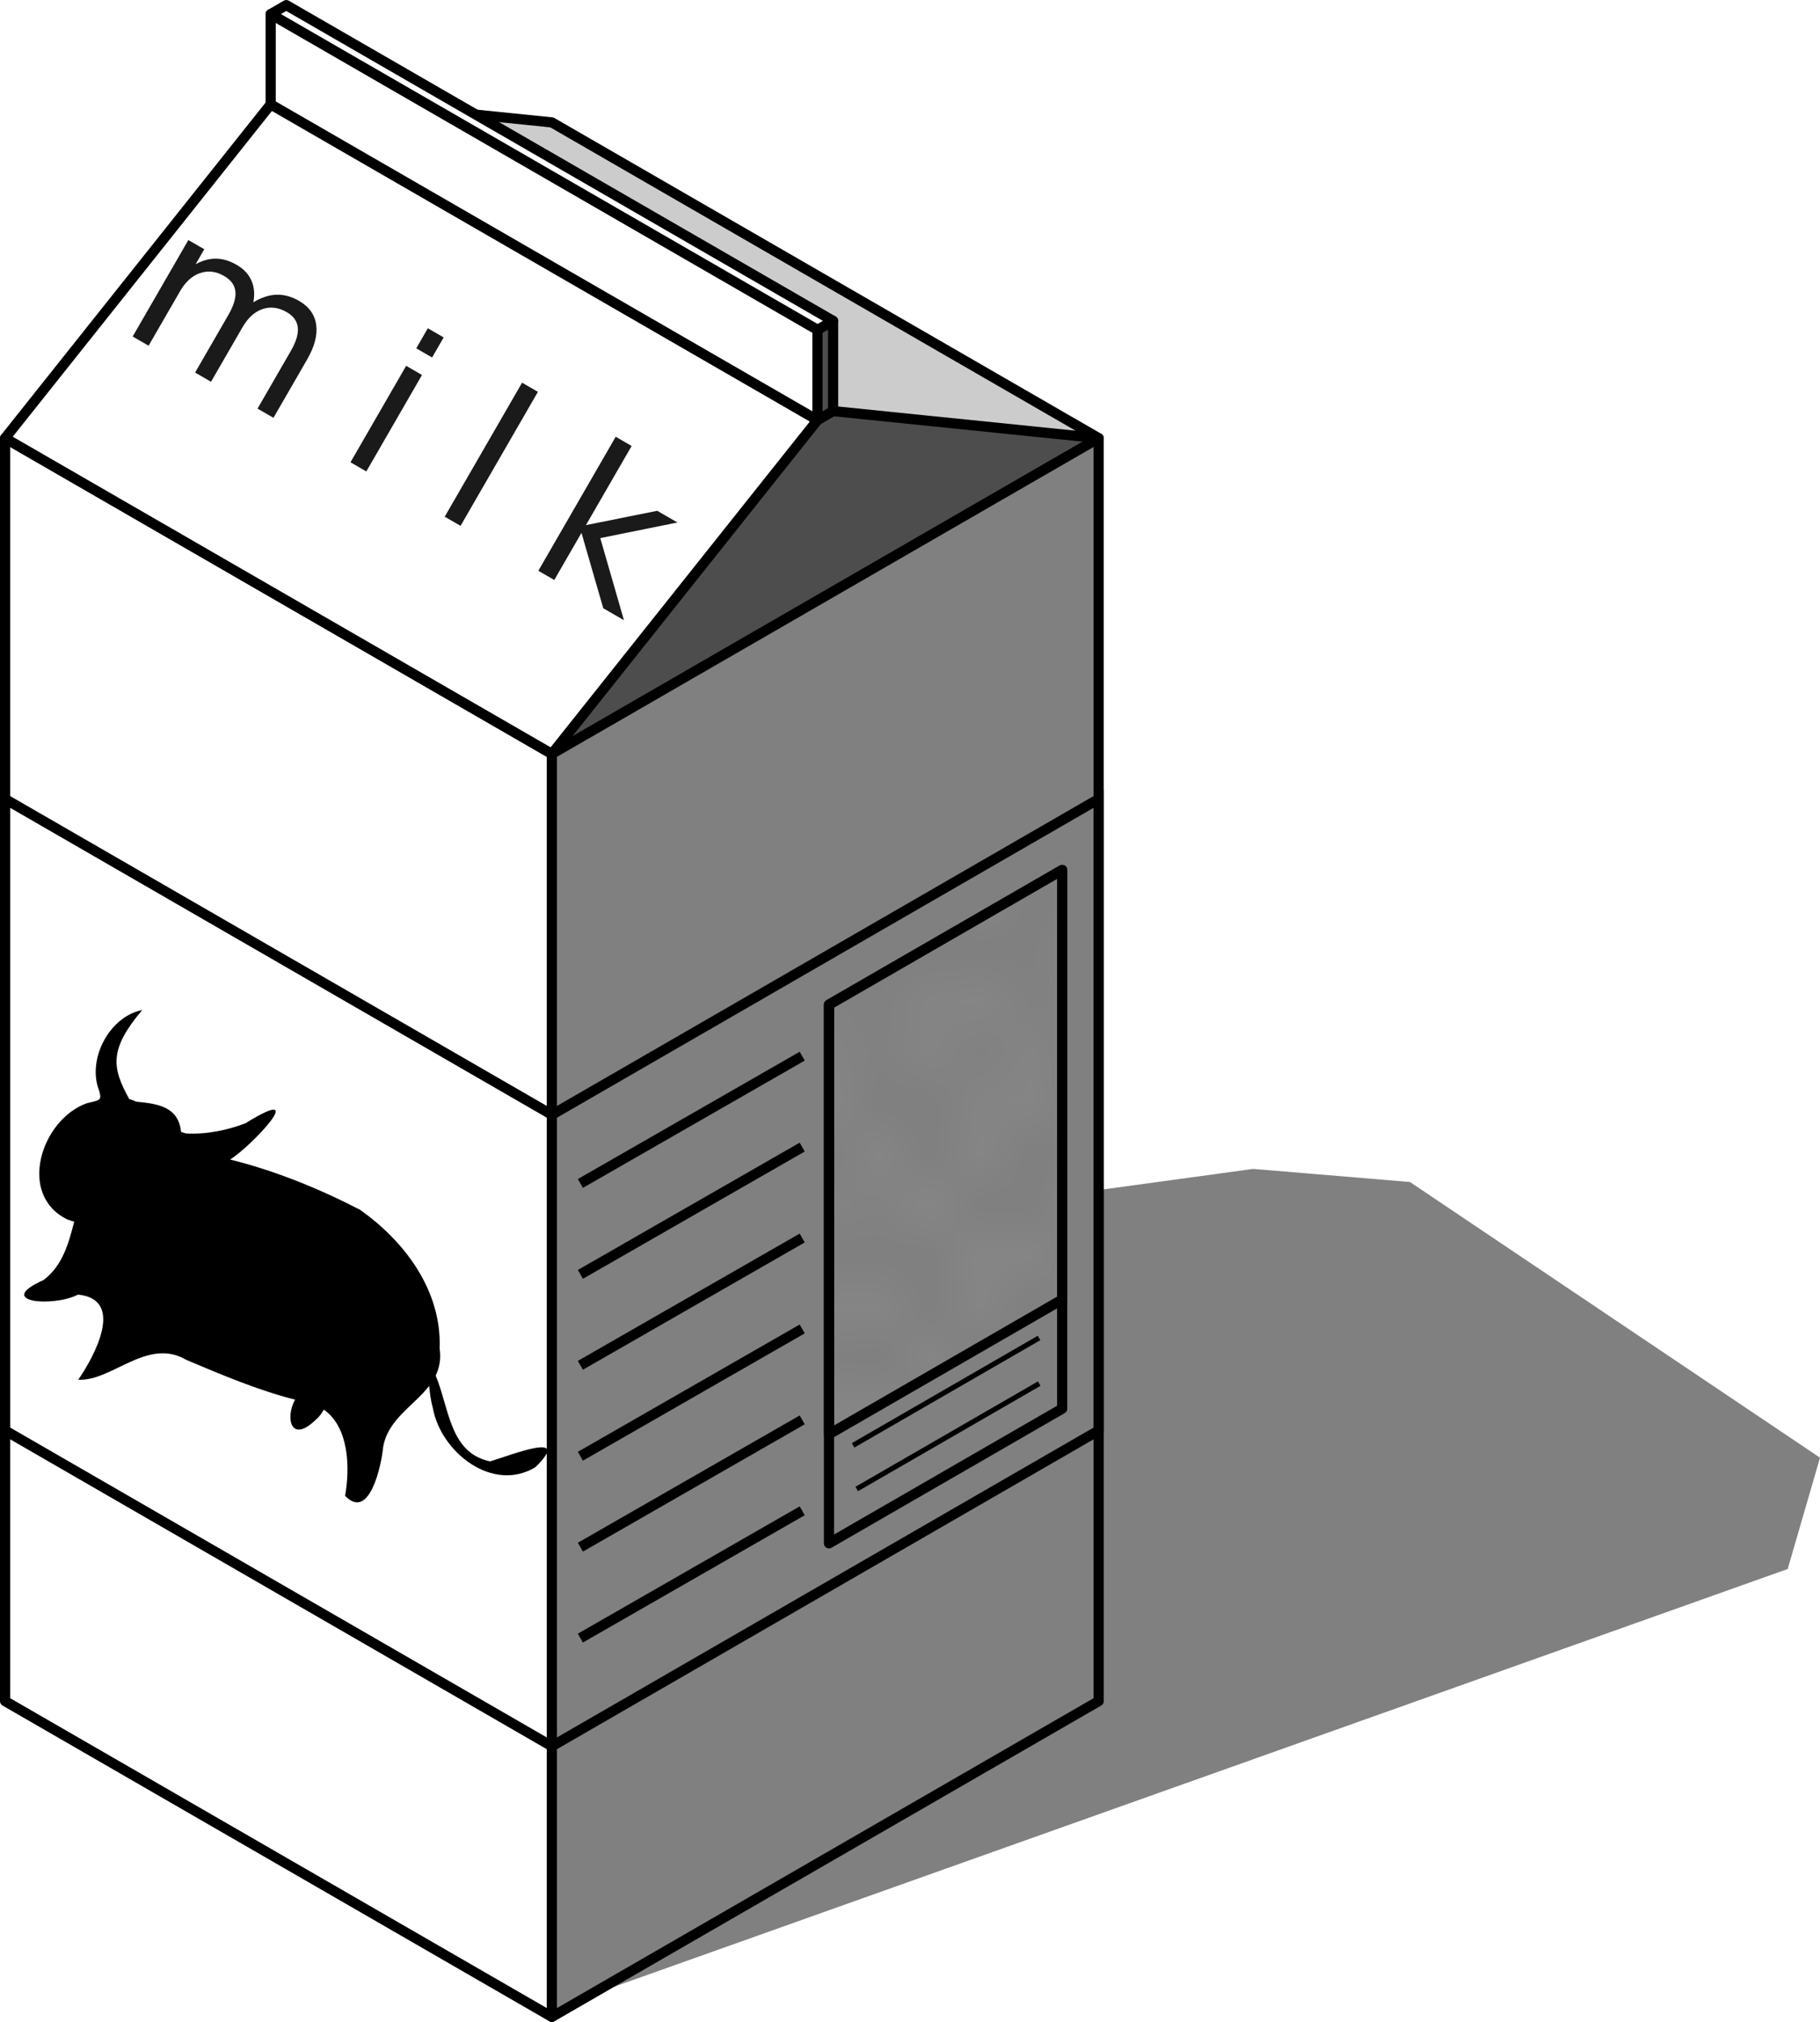
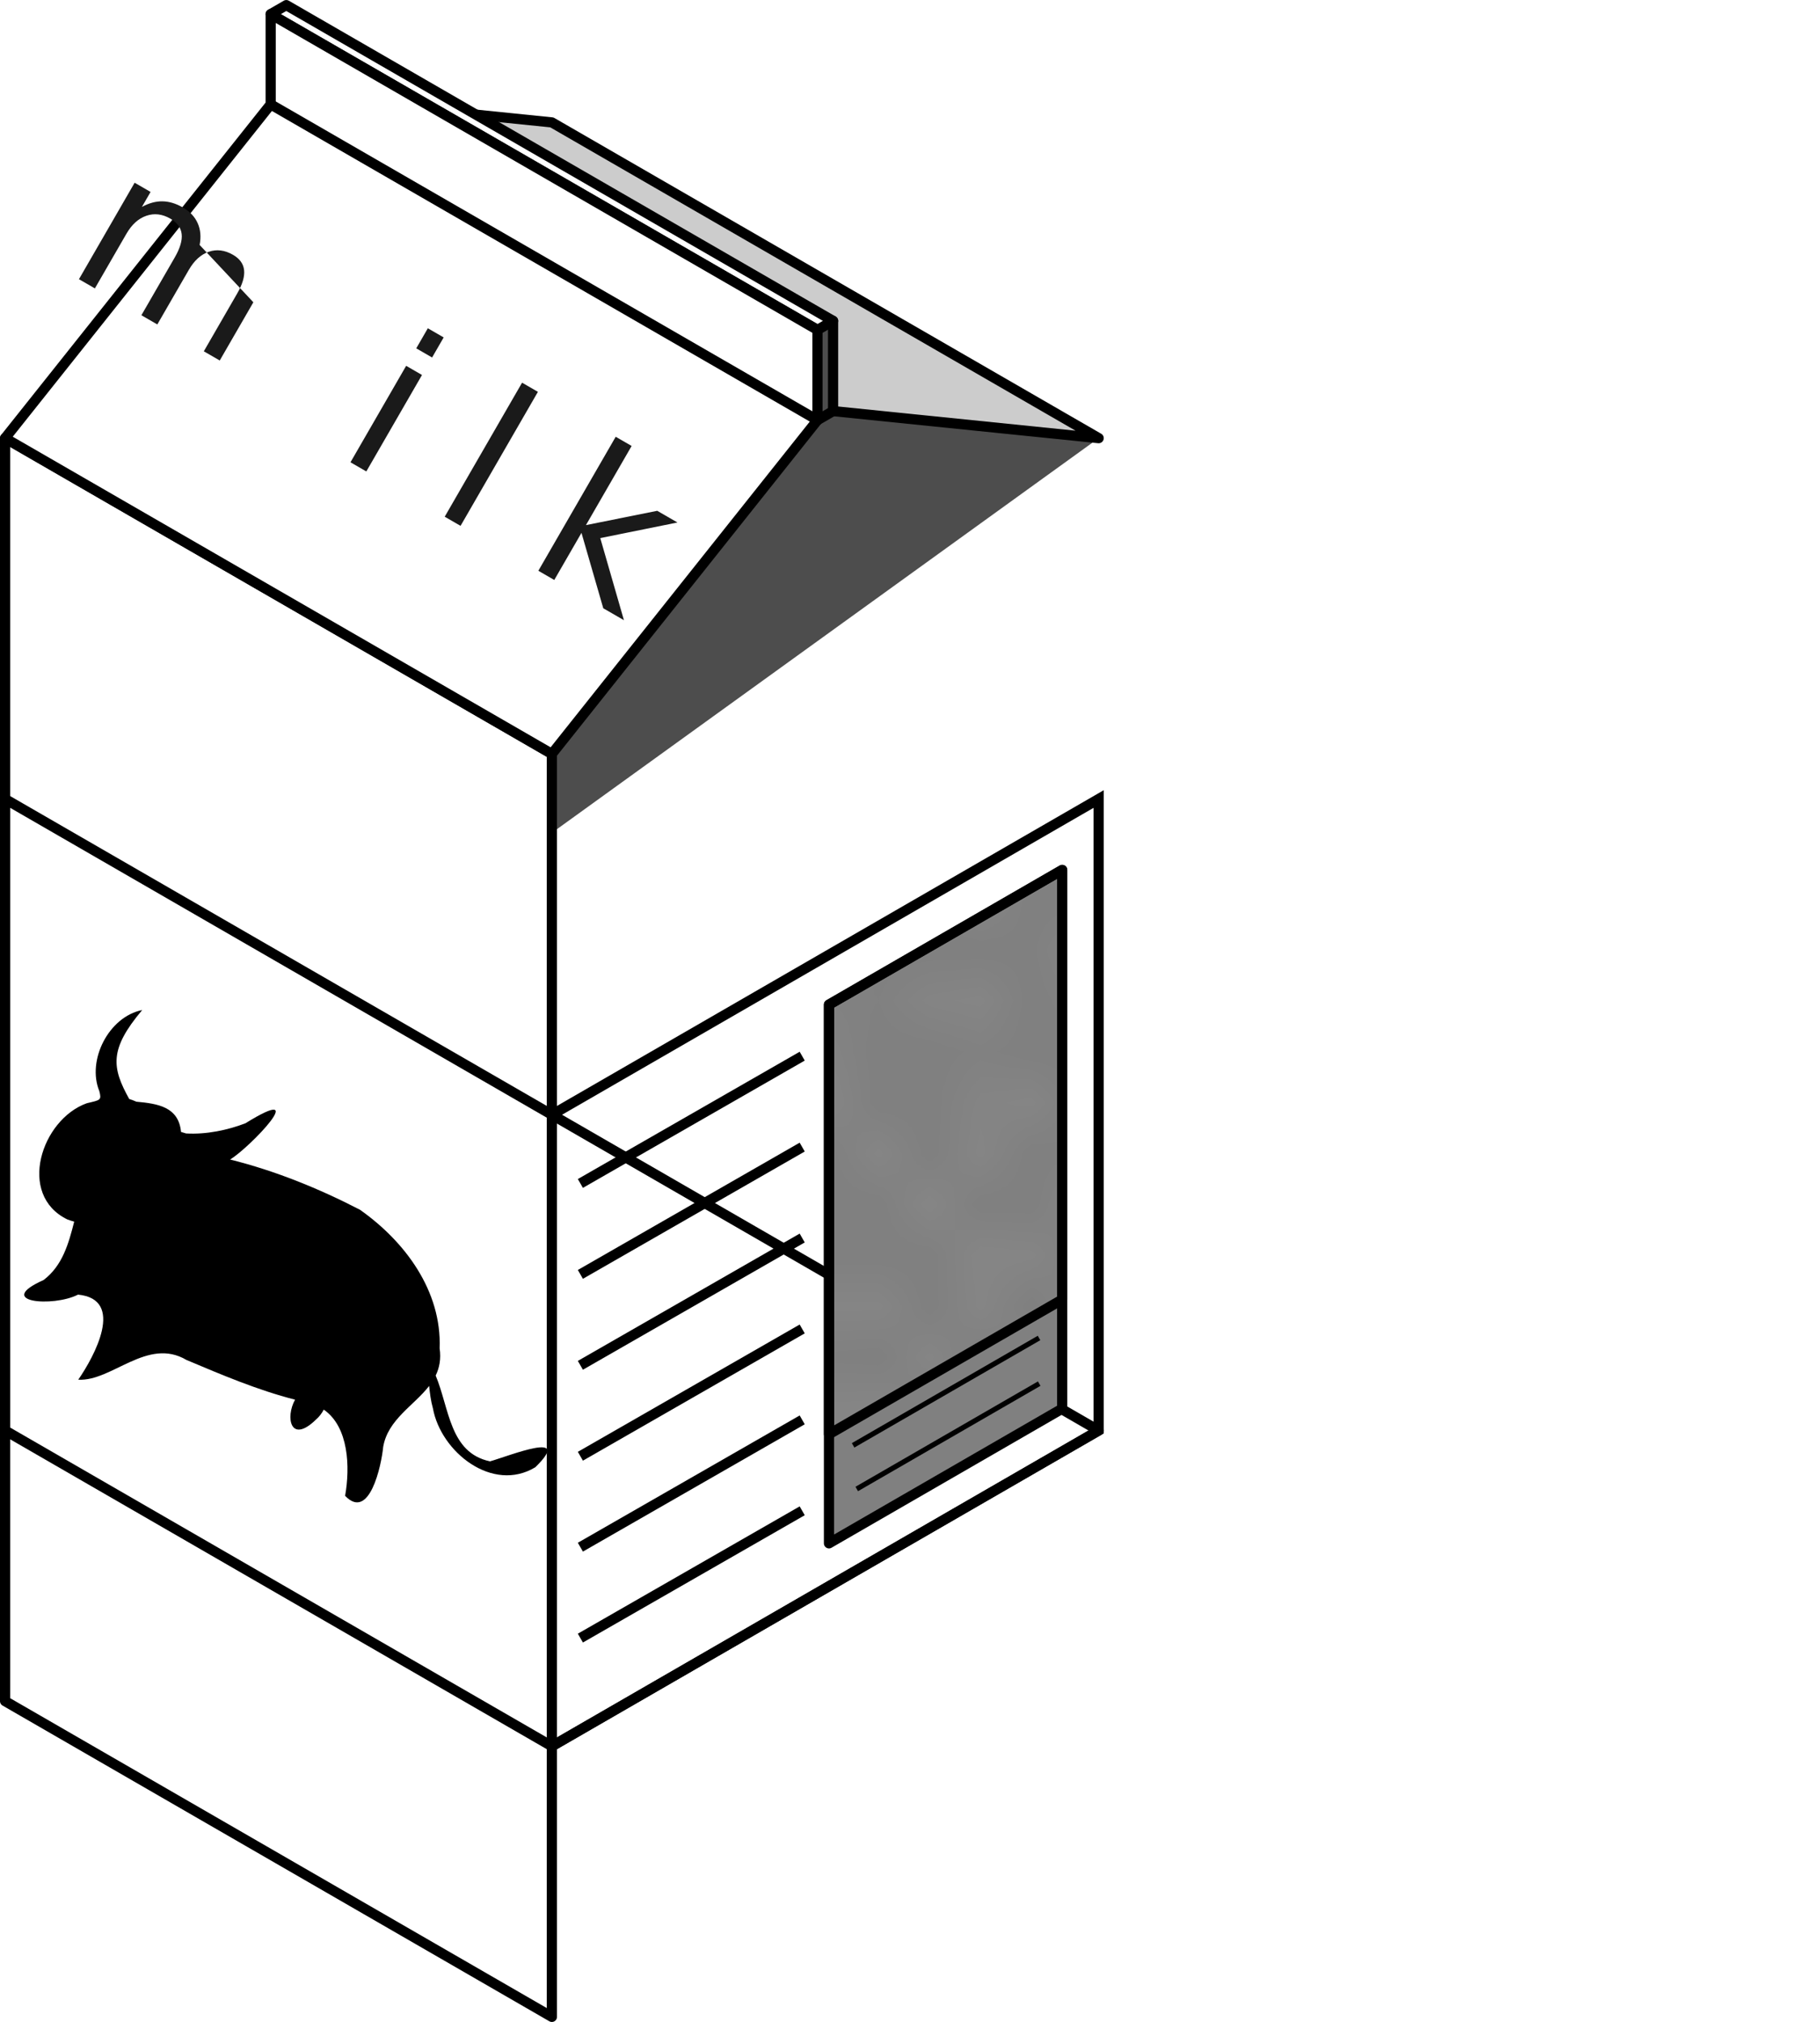
<svg xmlns="http://www.w3.org/2000/svg" xmlns:ns1="http://www.inkscape.org/namespaces/inkscape" xmlns:ns2="http://sodipodi.sourceforge.net/DTD/sodipodi-0.dtd" xmlns:xlink="http://www.w3.org/1999/xlink" width="357.482" height="397.083" id="svg2" version="1.1" ns1:version="0.48.1 r9760" ns2:docname="cajaDeLeche.svg">
  <defs id="defs4">
    <pattern ns1:collect="always" xlink:href="#Polkadots-medwhite" id="pattern5827" patternTransform="scale(10,10)" />
    <pattern ns1:stockid="Polka dots, medium white" id="Polkadots-medwhite" patternTransform="translate(0,0) scale(10,10)" height="10" width="10" patternUnits="userSpaceOnUse" ns1:collect="always">
      <circle id="circle4902" r="0.15" cy="0.810" cx="2.567" style="fill:white;stroke:none" />
      <circle id="circle4904" r="0.15" cy="2.33" cx="3.048" style="fill:white;stroke:none" />
      <circle id="circle4906" r="0.15" cy="2.415" cx="4.418" style="fill:white;stroke:none" />
      <circle id="circle4908" r="0.15" cy="3.029" cx="1.844" style="fill:white;stroke:none" />
      <circle id="circle4910" r="0.15" cy="1.363" cx="6.08" style="fill:white;stroke:none" />
      <circle id="circle4912" r="0.15" cy="4.413" cx="5.819" style="fill:white;stroke:none" />
      <circle id="circle4914" r="0.15" cy="4.048" cx="4.305" style="fill:white;stroke:none" />
-       <circle id="circle4916" r="0.15" cy="3.045" cx="5.541" style="fill:white;stroke:none" />
      <circle id="circle4918" r="0.15" cy="5.527" cx="4.785" style="fill:white;stroke:none" />
      <circle id="circle4920" r="0.15" cy="5.184" cx="2.667" style="fill:white;stroke:none" />
      <circle id="circle4922" r="0.15" cy="1.448" cx="7.965" style="fill:white;stroke:none" />
      <circle id="circle4924" r="0.15" cy="5.049" cx="7.047" style="fill:white;stroke:none" />
      <circle id="circle4926" r="0.15" cy="0.895" cx="4.340" style="fill:white;stroke:none" />
      <circle id="circle4928" r="0.15" cy="0.340" cx="7.125" style="fill:white;stroke:none" />
      <circle id="circle4930" r="0.15" cy="1.049" cx="9.553" style="fill:white;stroke:none" />
      <circle id="circle4932" r="0.15" cy="2.689" cx="7.006" style="fill:white;stroke:none" />
      <circle id="circle4934" r="0.15" cy="2.689" cx="8.909" style="fill:white;stroke:none" />
      <circle id="circle4936" r="0.15" cy="4.407" cx="9.315" style="fill:white;stroke:none" />
      <circle id="circle4938" r="0.15" cy="3.870" cx="7.820" style="fill:white;stroke:none" />
      <circle id="circle4940" r="0.15" cy="5.948" cx="8.270" style="fill:white;stroke:none" />
      <circle id="circle4942" r="0.15" cy="7.428" cx="7.973" style="fill:white;stroke:none" />
      <circle id="circle4944" r="0.15" cy="8.072" cx="9.342" style="fill:white;stroke:none" />
      <circle id="circle4946" r="0.15" cy="9.315" cx="8.206" style="fill:white;stroke:none" />
      <circle id="circle4948" r="0.15" cy="9.475" cx="9.682" style="fill:white;stroke:none" />
      <circle id="circle4950" r="0.15" cy="6.186" cx="9.688" style="fill:white;stroke:none" />
      <circle id="circle4952" r="0.15" cy="6.296" cx="3.379" style="fill:white;stroke:none" />
      <circle id="circle4954" r="0.15" cy="8.204" cx="2.871" style="fill:white;stroke:none" />
      <circle id="circle4956" r="0.15" cy="8.719" cx="4.59" style="fill:white;stroke:none" />
      <circle id="circle4958" r="0.15" cy="9.671" cx="3.181" style="fill:white;stroke:none" />
      <circle id="circle4960" r="0.15" cy="7.315" cx="5.734" style="fill:white;stroke:none" />
      <circle id="circle4962" r="0.15" cy="6.513" cx="6.707" style="fill:white;stroke:none" />
      <circle id="circle4964" r="0.15" cy="9.670" cx="5.730" style="fill:white;stroke:none" />
      <circle id="circle4966" r="0.15" cy="8.373" cx="6.535" style="fill:white;stroke:none" />
      <circle id="circle4968" r="0.15" cy="7.154" cx="4.37" style="fill:white;stroke:none" />
      <circle id="circle4970" r="0.15" cy="7.25" cx="0.622" style="fill:white;stroke:none" />
      <circle id="circle4972" r="0.15" cy="5.679" cx="0.831" style="fill:white;stroke:none" />
      <circle id="circle4974" r="0.15" cy="8.519" cx="1.257" style="fill:white;stroke:none" />
-       <circle id="circle4976" r="0.15" cy="6.877" cx="1.989" style="fill:white;stroke:none" />
      <circle id="circle4978" r="0.15" cy="3.181" cx="0.374" style="fill:white;stroke:none" />
      <circle id="circle4980" r="0.15" cy="1.664" cx="1.166" style="fill:white;stroke:none" />
      <circle id="circle4982" r="0.15" cy="0.093" cx="1.151" style="fill:white;stroke:none" />
      <circle id="circle4984" r="0.15" cy="10.093" cx="1.151" style="fill:white;stroke:none" />
      <circle id="circle4986" r="0.15" cy="4.451" cx="1.302" style="fill:white;stroke:none" />
-       <circle id="circle4988" r="0.15" cy="3.763" cx="3.047" style="fill:white;stroke:none" />
    </pattern>
    <linearGradient id="linearGradient3003">
      <stop style="stop-color:#ffffff;stop-opacity:1;" offset="0" id="stop3005" />
      <stop style="stop-color:#d6d6d6;stop-opacity:1;" offset="1" id="stop3007" />
    </linearGradient>
  </defs>
  <ns2:namedview id="base" pagecolor="#ffffff" bordercolor="#666666" borderopacity="1.0" ns1:pageopacity="0.0" ns1:pageshadow="2" ns1:zoom="1.4" ns1:cx="68.991297" ns1:cy="193.46861" ns1:document-units="px" ns1:current-layer="layer1" showgrid="true" ns1:window-width="1440" ns1:window-height="867" ns1:window-x="0" ns1:window-y="0" ns1:window-maximized="1" showguides="true" ns1:guide-bbox="true" fit-margin-top="0" fit-margin-left="0" fit-margin-right="0" fit-margin-bottom="0" />
  <g ns1:label="Layer 1" ns1:groupmode="layer" id="layer1" transform="translate(-152.432,-328.52)">
    <g id="g6408">
      <g id="g6368">
        <g id="g6329">
          <g id="g6291">
            <g id="g6254">
              <g id="g6218">
                <g id="g6183">
                  <g id="g6149">
                    <g id="g6116">
                      <g id="g6084">
                        <g id="g6053">
                          <g id="g6023">
                            <g id="g5994">
-                               <path ns2:nodetypes="ccccccc" ns1:connector-curvature="0" id="path3034" d="m 260.714,723.076 242.857,-86.429 6.343,-21.857 -80.543,-54.143 -30.8,-2.571 -151.429,20.714 z" style="fill:#808080;stroke:none" />
                              <path ns1:connector-curvature="0" id="path2998" d="M 291.516,370.276 245.488,503.15 368.231,414.567 z" style="fill:#4d4d4d;stroke:none" />
                              <path ns2:nodetypes="cccccc" ns1:connector-curvature="0" id="path3001" d="m 316.065,391.535 0,17.717 52.166,5.315 -107.401,-62.008 -52.166,-5.315 z" style="fill:#cccccc;stroke:#000000;stroke-width:2;stroke-linecap:round;stroke-linejoin:round;stroke-opacity:1" />
                              <path ns1:connector-curvature="0" id="path2987" d="M 153.43,609.449 260.83,671.457 368.231,609.449 260.83,547.441 153.43,609.449 z" style="fill:#ffffff;stroke:#000000;stroke-width:2;stroke-linecap:round;stroke-linejoin:round;stroke-opacity:1" />
                              <path ns2:nodetypes="ccccc" ns1:connector-curvature="0" id="path2989" d="m 153.43,662.598 107.401,62.008 0,-248.031 -107.401,-62.008 z" style="fill:#ffffff;fill-opacity:1;stroke:#000000;stroke-width:2;stroke-linecap:round;stroke-linejoin:round;stroke-opacity:1" />
-                               <path ns2:nodetypes="ccccc" ns1:connector-curvature="0" id="path2991" d="m 260.83,476.575 107.401,-62.008 0,248.031 -107.401,62.008 z" style="fill:#808080;stroke:#000000;stroke-width:2;stroke-linecap:round;stroke-linejoin:round;stroke-opacity:1" />
                              <path ns1:connector-curvature="0" id="path2995" d="m 312.997,393.307 -107.401,-62.008 3.069,-1.772 107.401,62.008 z" style="fill:#ffffff;stroke:#000000;stroke-width:2;stroke-linecap:round;stroke-linejoin:round;stroke-opacity:1" />
                              <path ns1:connector-curvature="0" id="path2997" d="m 312.997,393.307 0,17.717 -52.166,65.551 -107.401,-62.008 52.166,-65.551 0,-17.717 z" style="fill:#ffffff;fill-opacity:1;stroke:#000000;stroke-width:2;stroke-linecap:round;stroke-linejoin:round;stroke-opacity:1" />
                              <path ns1:connector-curvature="0" id="path2999" d="m 312.997,411.024 -107.401,-62.008 0,0" style="fill:#ffffff;stroke:#000000;stroke-width:2;stroke-linecap:round;stroke-linejoin:round;stroke-opacity:1" />
                              <path ns1:connector-curvature="0" id="path3779" d="m 316.065,409.252 -3.069,1.772" style="fill:none;stroke:#000000;stroke-width:2;stroke-linecap:butt;stroke-linejoin:miter;stroke-opacity:1" />
                              <path ns1:connector-curvature="0" id="path3800" d="m 153.43,485.433 107.401,62.008 107.401,-62.008 0,124.016 L 260.83,671.457 153.43,609.449 z" style="fill:none;stroke:#000000;stroke-width:2;stroke-linecap:butt;stroke-linejoin:miter;stroke-opacity:1" />
                              <g id="text3015" style="font-size:40px;font-style:normal;font-weight:normal;line-height:125%;letter-spacing:10.28px;word-spacing:0px;fill:#1a1a1a;fill-opacity:1;stroke:none;font-family:Sans" transform="matrix(0.866,0.5,-0.5,0.866,0,0)">
-                                 <path id="path5851" style="" d="m 369.059,234.819 c 0.898,-1.615 1.973,-2.806 3.223,-3.574 1.25,-0.768 2.721,-1.152 4.414,-1.152 2.279,2e-5 4.036,0.801 5.273,2.402 1.237,1.589 1.855,3.854 1.855,6.797 l 0,13.203 -3.613,0 0,-13.086 c -3e-5,-2.096 -0.371,-3.652 -1.113,-4.668 -0.742,-1.016 -1.875,-1.523 -3.398,-1.523 -1.862,2e-5 -3.333,0.619 -4.414,1.855 -1.081,1.237 -1.621,2.923 -1.621,5.059 l 0,12.363 -3.613,0 0,-13.086 c -1e-5,-2.109 -0.371,-3.665 -1.113,-4.668 -0.742,-1.016 -1.888,-1.523 -3.438,-1.523 -1.836,2e-5 -3.294,0.625 -4.375,1.875 -1.081,1.237 -1.621,2.917 -1.621,5.039 l 0,12.363 -3.613,0 0,-21.875 3.613,0 0,3.398 c 0.82,-1.341 1.803,-2.331 2.949,-2.969 1.146,-0.638 2.506,-0.957 4.082,-0.957 1.589,2e-5 2.936,0.404 4.043,1.211 1.12,0.807 1.947,1.979 2.48,3.516" />
+                                 <path id="path5851" style="" d="m 369.059,234.819 l 0,13.203 -3.613,0 0,-13.086 c -3e-5,-2.096 -0.371,-3.652 -1.113,-4.668 -0.742,-1.016 -1.875,-1.523 -3.398,-1.523 -1.862,2e-5 -3.333,0.619 -4.414,1.855 -1.081,1.237 -1.621,2.923 -1.621,5.059 l 0,12.363 -3.613,0 0,-13.086 c -1e-5,-2.109 -0.371,-3.665 -1.113,-4.668 -0.742,-1.016 -1.888,-1.523 -3.438,-1.523 -1.836,2e-5 -3.294,0.625 -4.375,1.875 -1.081,1.237 -1.621,2.917 -1.621,5.039 l 0,12.363 -3.613,0 0,-21.875 3.613,0 0,3.398 c 0.82,-1.341 1.803,-2.331 2.949,-2.969 1.146,-0.638 2.506,-0.957 4.082,-0.957 1.589,2e-5 2.936,0.404 4.043,1.211 1.12,0.807 1.947,1.979 2.48,3.516" />
                                <path id="path5853" style="" d="m 401.292,230.62 3.594,0 0,21.875 -3.594,0 0,-21.875 m 0,-8.516 3.594,0 0,4.551 -3.594,0 0,-4.551" />
                                <path id="path5855" style="" d="m 422.666,222.104 3.594,0 0,30.391 -3.594,0 0,-30.391" />
                                <path id="path5857" style="" d="m 443.903,222.104 3.613,0 0,17.949 10.723,-9.434 4.59,0 -11.602,10.234 12.09,11.641 -4.688,0 -11.113,-10.684 0,10.684 -3.613,0 0,-30.391" />
                              </g>
                              <path ns2:nodetypes="cccccccccccccccccccccccccccc" ns1:connector-curvature="0" id="path2995-3" d="m 180.363,526.877 c -6.572,1.311 -10.903,9.86 -8.426,15.912 0.47,1.829 0.24,1.747 -2.456,2.39 -8.942,3.201 -13.734,17.988 -3.831,22.817 0.449,0.172 0.905,0.317 1.356,0.438 -1.105,4.355 -2.315,8.651 -6,11.456 -9.834,4.386 1.858,5.391 6.75,2.875 9.339,0.905 3.178,12.189 0.047,16.707 6.632,0.373 13.568,-8.424 21.262,-3.873 6.986,2.945 13.963,5.912 21.321,7.798 -1.926,3.447 -0.919,8.797 4.106,3.911 0.593,-0.509 1.154,-1.211 1.529,-1.963 4.936,3.401 5.189,11.33 4.197,16.929 4.763,4.996 7.121,-5.893 7.479,-9.605 0.928,-5.392 6.037,-8.1 9.027,-11.974 0.145,1.471 0.333,2.952 0.737,4.382 1.557,8.593 11.695,16.674 20.115,11.59 7.592,-7.401 -5.094,-2.235 -8.894,-1.159 -7.953,-1.676 -7.97,-10.386 -10.676,-16.851 0.732,-1.514 1.081,-3.238 0.777,-5.345 0.425,-11.279 -6.794,-20.975 -15.644,-27.214 -8.049,-4.166 -16.641,-7.656 -25.512,-9.867 3.907,-2.344 16.202,-15.283 3.017,-7.119 -3.438,1.331 -7.689,2.232 -11.666,1.999 -0.316,-0.109 -0.656,-0.205 -0.987,-0.296 -0.476,-4.935 -4.549,-5.549 -8.768,-5.939 -0.461,-0.213 -0.942,-0.382 -1.415,-0.534 -3.387,-6.122 -3.995,-9.711 2.553,-17.464 z" style="fill:#000000;stroke:none" />
                              <path style="fill:#808080;stroke:#000000;stroke-width:2;stroke-linecap:round;stroke-linejoin:round;stroke-opacity:1" d="m 315.257,525.815 45.81,-26.448 0,105.793 -45.81,26.448 z" id="path3028" ns1:connector-curvature="0" ns2:nodetypes="ccccc" />
                              <path ns2:nodetypes="cc" ns1:connector-curvature="0" id="path3036" d="m 266.429,560.934 43.571,-25" style="fill:none;stroke:#000000;stroke-width:2;stroke-linecap:butt;stroke-linejoin:miter;stroke-opacity:1" />
                              <path style="fill:none;stroke:#000000;stroke-width:2;stroke-linecap:butt;stroke-linejoin:miter;stroke-opacity:1" d="m 266.429,578.791 43.571,-25" id="path3038" ns1:connector-curvature="0" ns2:nodetypes="cc" />
                              <path ns2:nodetypes="cc" ns1:connector-curvature="0" id="path3040" d="m 266.429,596.648 43.571,-25" style="fill:none;stroke:#000000;stroke-width:2;stroke-linecap:butt;stroke-linejoin:miter;stroke-opacity:1" />
                              <path style="fill:none;stroke:#000000;stroke-width:2;stroke-linecap:butt;stroke-linejoin:miter;stroke-opacity:1" d="m 266.429,614.505 43.571,-25" id="path3042" ns1:connector-curvature="0" ns2:nodetypes="cc" />
                              <path ns2:nodetypes="cc" ns1:connector-curvature="0" id="path3044" d="m 266.429,632.362 43.571,-25" style="fill:none;stroke:#000000;stroke-width:2;stroke-linecap:butt;stroke-linejoin:miter;stroke-opacity:1" />
                              <path style="fill:none;stroke:#000000;stroke-width:2;stroke-linecap:butt;stroke-linejoin:miter;stroke-opacity:1" d="m 266.429,650.219 43.571,-25" id="path3046" ns1:connector-curvature="0" ns2:nodetypes="cc" />
                              <path ns2:nodetypes="ccccc" ns1:connector-curvature="0" id="path3048" d="m 315.257,525.815 45.81,-26.448 0,84.365 -45.81,26.448 z" style="fill:url(#pattern5827);fill-opacity:1;stroke:#000000;stroke-width:2;stroke-linecap:round;stroke-linejoin:round;stroke-opacity:1" />
                              <path ns1:connector-curvature="0" id="path3050" d="m 320,612.362 36.517,-21.083" style="fill:none;stroke:#000000;stroke-width:1px;stroke-linecap:butt;stroke-linejoin:miter;stroke-opacity:1" />
                              <path ns1:connector-curvature="0" id="path3052" d="m 320.714,620.934 35.838,-20.691" style="fill:none;stroke:#000000;stroke-width:1px;stroke-linecap:butt;stroke-linejoin:miter;stroke-opacity:1" />
                            </g>
                          </g>
                        </g>
                      </g>
                    </g>
                  </g>
                </g>
              </g>
            </g>
          </g>
        </g>
      </g>
    </g>
  </g>
</svg>